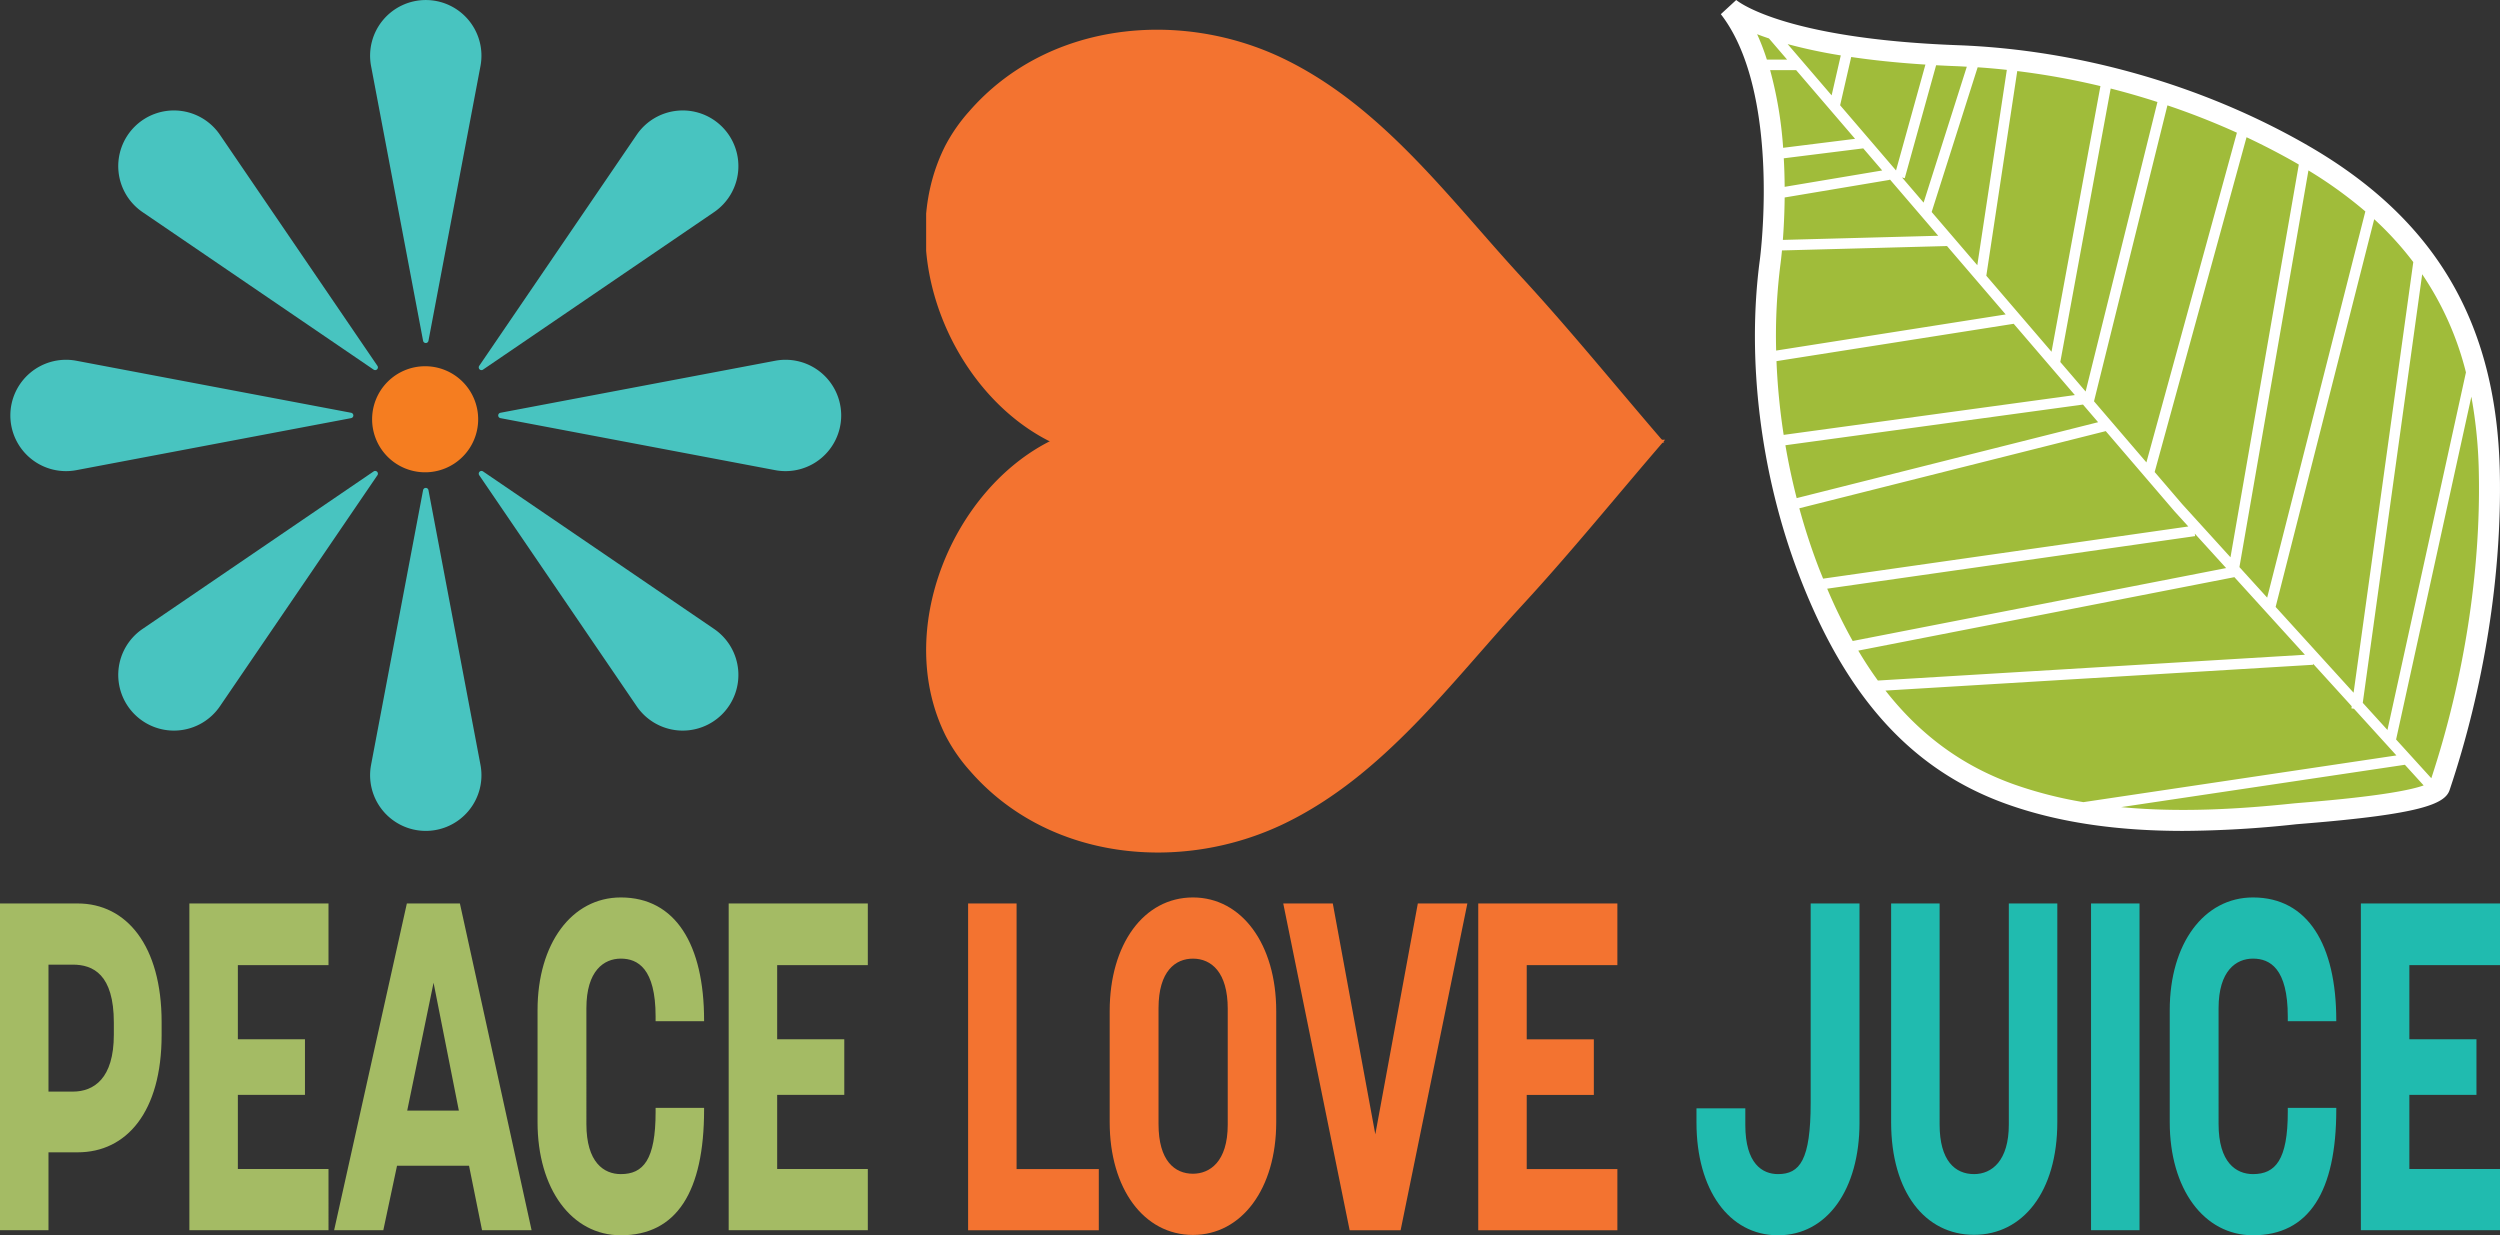
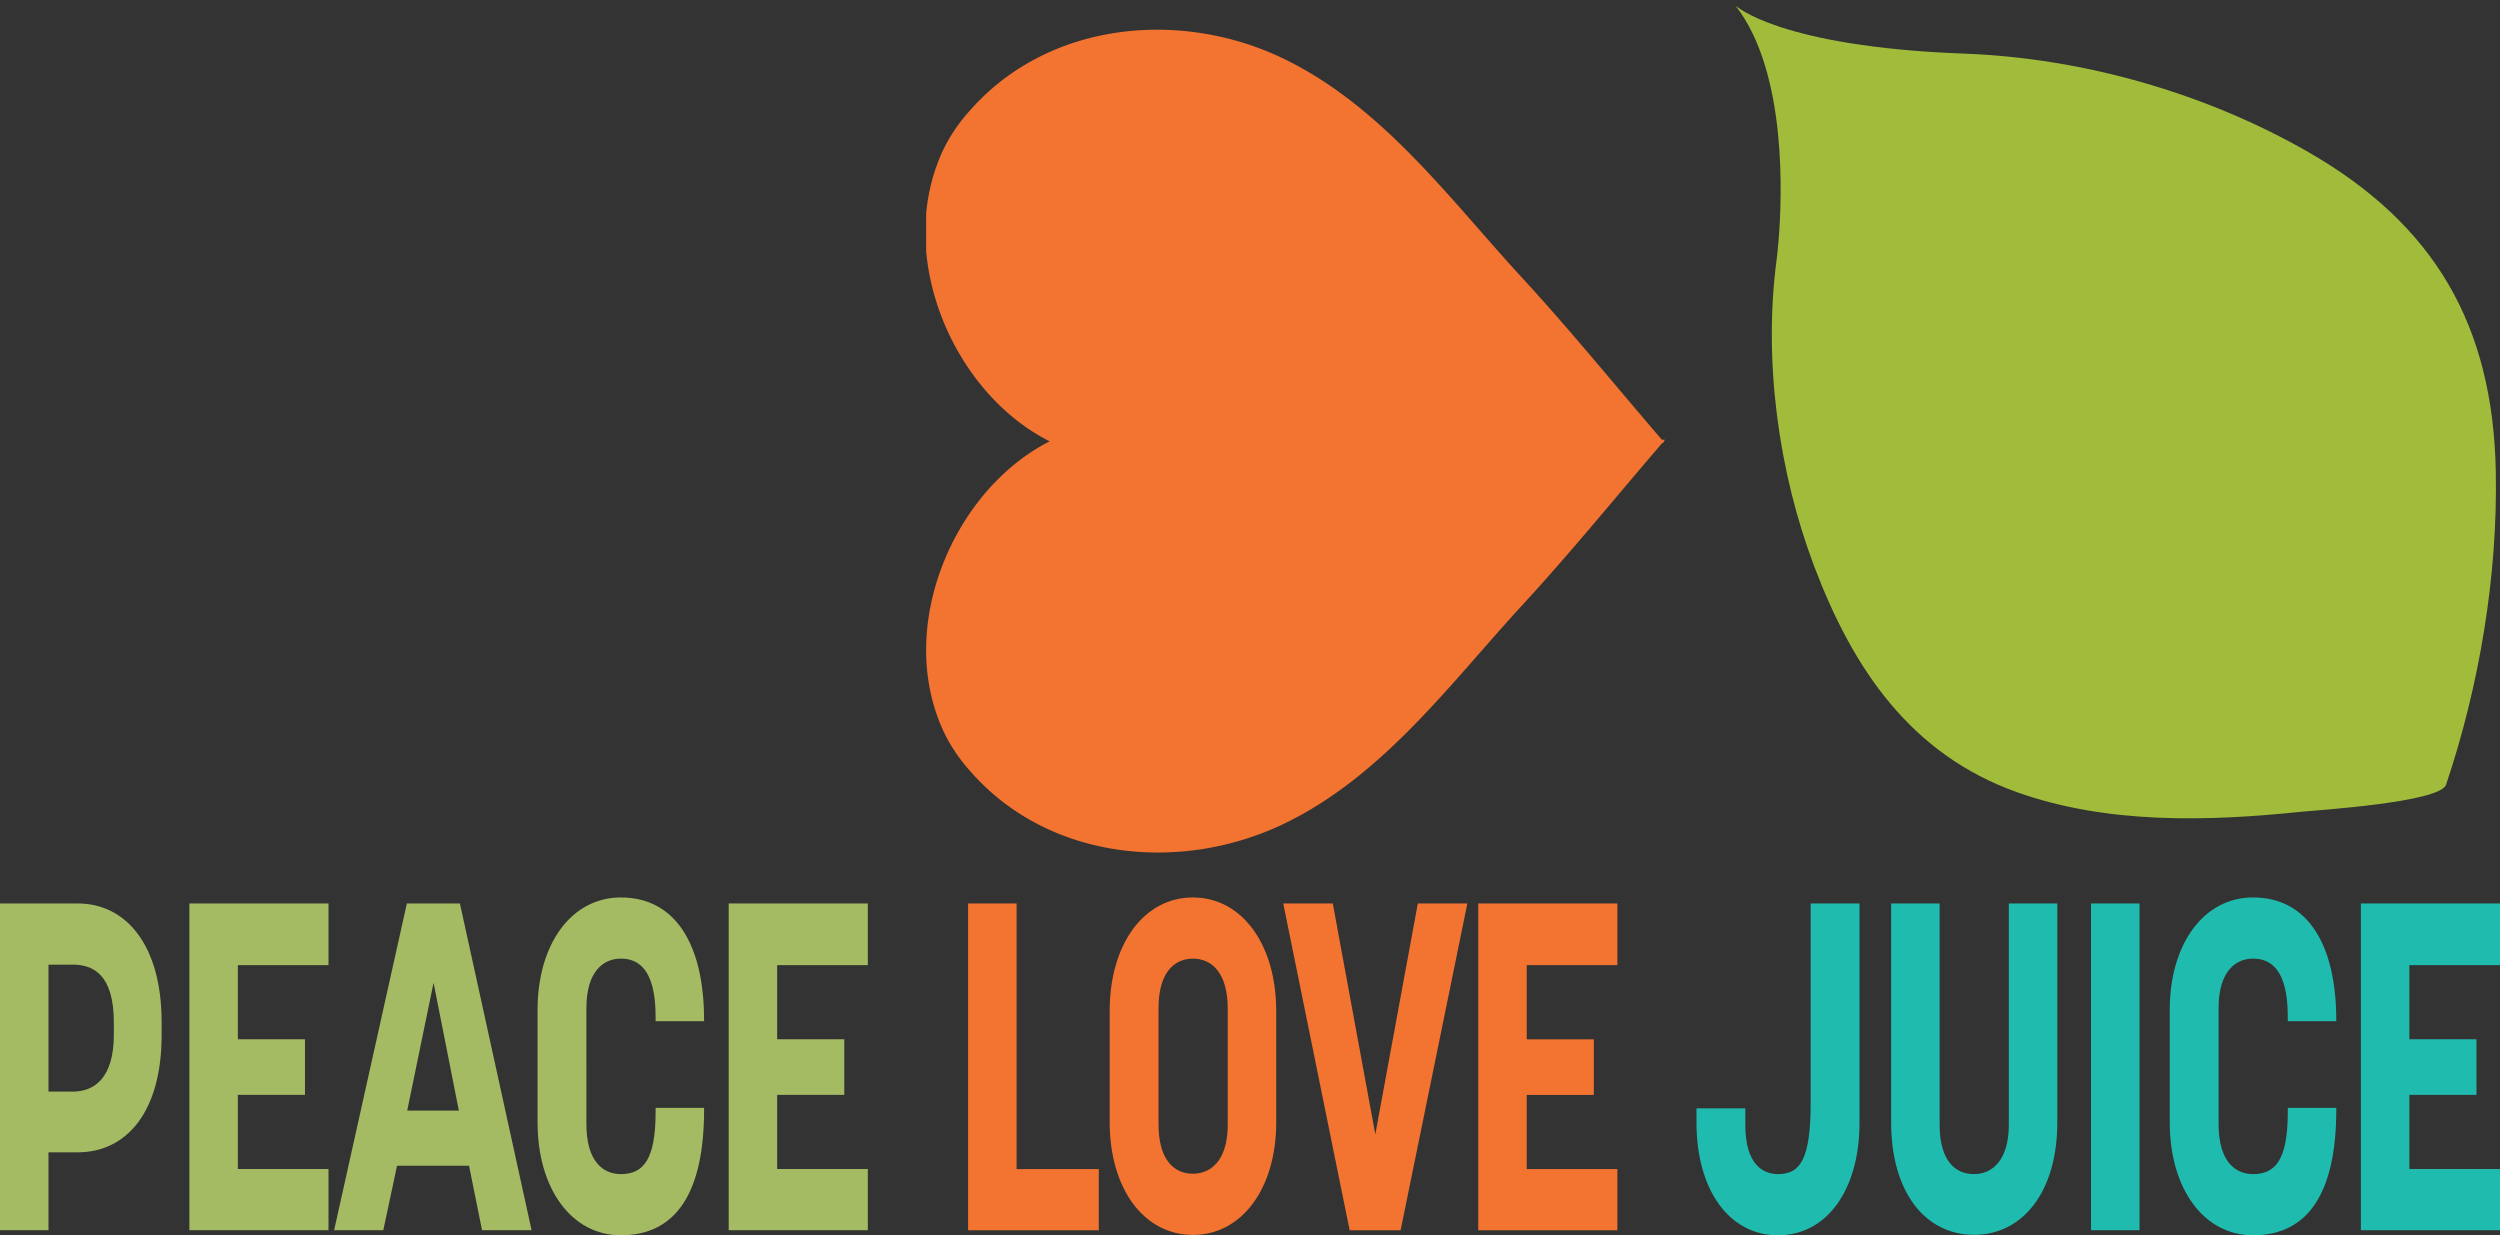
<svg xmlns="http://www.w3.org/2000/svg" width="1309.264" height="646.921" viewBox="0 0 1309.264 646.921">
  <rect x="0" y="0" width="1309.264" height="646.921" fill="#333333" stroke="none" />
  <defs>
    <clipPath id="a">
-       <rect width="435.152" height="435.152" fill="none" />
-     </clipPath>
+       </clipPath>
    <clipPath id="b">
      <rect width="386.997" height="432.471" fill="#f37330" />
    </clipPath>
    <clipPath id="c">
      <rect width="408.057" height="435.152" fill="none" />
    </clipPath>
  </defs>
  <g transform="translate(-212.927 -73)">
    <g transform="translate(218.334 73)">
      <g transform="translate(0 0.001)">
        <g transform="translate(0 0)" clip-path="url(#a)">
-           <path d="M64.668,51.213l-27.246,143.9a29.156,29.156,0,1,0,57.3,0L67.476,51.213a1.429,1.429,0,0,0-2.808,0" transform="translate(151.502 205.463)" fill="#48c4c0" />
          <path d="M64.668,178.478,37.421,34.578a29.156,29.156,0,1,1,57.3,0l-27.241,143.9a1.429,1.429,0,0,1-2.808,0" transform="translate(151.502 0.001)" fill="#48c4c0" />
          <path d="M51.216,67.473l143.9,27.246a29.155,29.155,0,1,0,0-57.3L51.216,64.665a1.428,1.428,0,0,0,0,2.808" transform="translate(205.458 151.506)" fill="#48c4c0" />
-           <path d="M178.478,67.473,34.578,94.719a29.156,29.156,0,1,1,0-57.3l143.9,27.241a1.429,1.429,0,0,1,0,2.808" transform="translate(0 151.506)" fill="#48c4c0" />
          <path d="M144.824,48.568,23.81,131.058a29.154,29.154,0,1,0,40.51,40.51L146.81,50.554a1.429,1.429,0,0,0-1.986-1.986" transform="translate(45.447 198.316)" fill="#48c4c0" />
-           <path d="M48.309,145.083,130.8,24.069a29.154,29.154,0,1,1,40.51,40.51L50.3,147.068a1.429,1.429,0,0,1-1.986-1.986" transform="translate(197.251 46.512)" fill="#48c4c0" />
+           <path d="M48.309,145.083,130.8,24.069a29.154,29.154,0,1,1,40.51,40.51L50.3,147.068" transform="translate(197.251 46.512)" fill="#48c4c0" />
          <path d="M144.824,147.068,23.81,64.579a29.154,29.154,0,1,1,40.51-40.51l82.49,121.014a1.429,1.429,0,0,1-1.986,1.986" transform="translate(45.447 46.512)" fill="#48c4c0" />
          <path d="M48.309,50.554,130.8,171.567a29.154,29.154,0,1,0,40.51-40.51L50.3,48.568a1.429,1.429,0,0,0-1.986,1.986" transform="translate(197.251 198.316)" fill="#48c4c0" />
          <path d="M92.658,65.341A27.772,27.772,0,1,0,64.885,93.114,27.775,27.775,0,0,0,92.658,65.341" transform="translate(152.356 154.23)" fill="#f57d20" />
        </g>
      </g>
    </g>
    <g transform="translate(697.955 87)">
      <g transform="translate(-0.001 0.001)" clip-path="url(#b)">
        <path d="M10.366,155.314a88.616,88.616,0,0,0,12.571,18.1c40.957,47.1,110.739,53.81,164.977,27.466C239.72,175.717,274.9,127.1,312.438,86.383,338.17,58.462,362.18,28.749,387,0H66.391C14,25.294-17.478,100,10.366,155.314" transform="translate(0 216.281)" fill="#f37330" />
        <path d="M66.391,216.194H387c-24.817-28.749-48.827-58.462-74.565-86.383C274.9,89.092,239.72,40.476,187.914,15.307,133.677-11.031,63.895-4.321,22.937,42.773A88.44,88.44,0,0,0,10.366,60.879C-17.478,116.189,14,190.9,66.391,216.194" transform="translate(-0.417 1.564)" fill="#f37330" />
      </g>
    </g>
    <g transform="translate(1114.135 73)">
      <g transform="translate(0 0)" clip-path="url(#c)">
        <path d="M1.4.536s22.73,21.537,119.645,25.128c62.192,2.3,126.5,20.624,180.435,51.63,66.041,37.966,96.54,90.679,98.058,167.019,1.094,54.648-8.589,112.37-26.035,164.22-3.145,9.336-68.114,13.372-76,14.191-48.688,5.064-101.561,6.576-148.819-10.3C93.132,392.576,62.93,347.863,42.718,294.518c-18.887-49.826-26.843-108.2-19.778-161.174,0-.005,7.456-55.918-5.883-100.659C13.5,20.748,8.457,9.608,1.4.536" transform="translate(6.311 2.413)" fill="#a0bc3a" />
-         <path d="M307.161,76.037C252.5,44.619,187.522,26.024,124.186,23.676,31.792,20.256,8.286.2,8.061,0L0,7.423c6.109,7.852,11.057,18.062,14.725,30.346,12.773,42.854,6,96.117,5.7,98.36-6.955,52.108.368,111.826,20.08,163.852,24.556,64.787,59.278,103.281,109.275,121.135,29.944,10.694,62.071,14.032,92.4,14.032a567.857,567.857,0,0,0,58.827-3.447c.946-.093,2.733-.236,5.141-.434,59.877-4.888,73.018-10.106,75.5-17.463,18.04-53.62,27.387-112.607,26.321-166.089-1.562-78.478-33.6-133.028-100.813-171.676m83.064,118.968-41.111,187.28-12.921-14.213,31.115-224.449a161.36,161.36,0,0,1,22.917,51.382M362.64,137.25,331.382,362.777,290.551,317.85,342.18,114.8A168.9,168.9,0,0,1,362.64,137.25M50.8,296.082c-3.689-9.727-6.917-19.728-9.694-29.895L201.587,225.78l35.976,41.953,7.263,7.984L53.571,303.037c-.929-2.3-1.875-4.575-2.771-6.955m140.242-91.048-13.257-15.456L204.166,46.362q12.355,3.134,24.49,7.065ZM233.884,55.176a389.71,389.71,0,0,1,36.383,14.318l-47.39,172.66-27.442-32Zm-60.7,129.036L139.037,144.4l16.2-107.18A392.992,392.992,0,0,1,198.8,45.081Zm-38.868-45.323-23.9-27.866L134.5,35.239c5.086.335,10.183.8,15.28,1.347Zm-20.476-15.417-81.354,2.166c.445-5.834.852-13.455.946-22.219l55.061-9.237-.055-.33ZM33.425,97.844c-.027-4.762-.17-9.76-.456-14.939l41.617-5.2L84.51,89.272ZM62.478,55.127l5.8-25.276c11.162,1.65,24.044,3.03,38.868,3.97l-15.4,55.44Zm-4.454-5.185L35,23.1a273.3,273.3,0,0,0,27.822,5.916ZM70.3,72.7,32.633,77.406a208.544,208.544,0,0,0-6.818-40.693H39.429ZM31.33,137.564c.055-.434.346-2.716.693-6.411l86.429-2.3,30.719,35.816-120.2,18.92a296.46,296.46,0,0,1,2.359-46.021M153.377,169.57,185.4,206.9,32.913,227.748a342.057,342.057,0,0,1-3.766-38.621Zm36.284,42.3,7.923,9.243L39.72,260.865q-3.505-13.707-5.9-27.69ZM248.4,280.764l-.187-1.32L264.626,297.5,69.06,335.692a274.562,274.562,0,0,1-13.356-27.4Zm20.481,21.51-.022-.115L305.88,342.9l-223.63,13.5q-5.353-7.373-10.265-15.67Zm2.711-5.284L307.733,89.255a225.851,225.851,0,0,1,29.807,21.477L286.119,312.978Zm31.093-210.8L266.908,291.843l-25.221-27.75L227.2,247.19,275.32,71.869c9.006,4.25,17.826,8.8,26.359,13.707.352.2.665.412,1.006.61M128.821,34.937,106.2,106.113,94.891,92.928l1.43.4L112.75,34.161c3.574.192,7.236.368,11.03.506,1.677.066,3.36.181,5.042.269M25.2,20.124l9.512,11.09h-10.6a120.734,120.734,0,0,0-5.108-13.306c1.88.726,3.964,1.468,6.2,2.216M86.22,361.661,310.2,348.141l-.033-.533L330.4,369.865l-.154,1.122,1.342.187L353.8,395.619,189.875,420.087a215.543,215.543,0,0,1-36.4-9.325c-26.739-9.556-48.842-25.611-67.251-49.1M305.259,420.3c-2.524.209-4.4.363-5.388.462-26.733,2.793-58.382,4.954-90.223,1.93l148.6-22.18,9.826,10.81c-6.213,2.254-22.109,5.658-62.819,8.979m66.833-12.734-18.447-20.294,39.412-179.527a245.6,245.6,0,0,1,3.92,40.188c1.028,51.355-7.83,107.917-24.886,159.634" transform="translate(0 0.002)" fill="#fff" />
      </g>
    </g>
    <path d="M12.144,42.139H37.536V1.367H52.808c25.576,0,43.976-21.114,43.976-61.4v-6.8c0-40.044-18.4-62.129-43.976-62.129H12.144ZM37.536-30.425v-66.5h12.7c10.672,0,21.528,5.1,21.528,30.336v6.31c0,23.056-10.488,29.851-21.528,29.851ZM111.32,42.139h72.864V10.1H136.712v-38.83h35.144V-57.849H136.712v-38.83h47.472v-32.278H111.32Zm75.808,0h25.76l7.176-33.734h37.72l6.808,33.734h25.944L253-128.957H225.216ZM225.4-20.475l13.8-66.982,13.248,66.982ZM337.272,44.809c29.256,0,43.608-22.813,43.608-65.769v-.971H355.488v2.184c0,25-6.44,32.52-18.216,32.52-8.832,0-18.032-6.067-18.032-26.211V-74.109c0-19.658,9.2-25.968,18.032-25.968s18.216,5.1,18.216,30.336v2.427H380.88V-67.8c0-39.558-14.9-64.313-43.608-64.313-25.76,0-43.608,24.269-43.608,58.974v58.731C293.664,20.54,311.512,44.809,337.272,44.809Zm56.488-2.67h72.864V10.1H419.152v-38.83H454.3V-57.849H419.152v-38.83h47.472v-32.278H393.76Z" transform="translate(200.783 675.112)" fill="#a4bb64" />
    <path d="M12.144,42.2H80.592V10.151H37.536V-128.956H12.144ZM129.9,44.625c25.576,0,43.608-24.277,43.608-58.993V-72.633c0-34.959-18.032-59.479-43.608-59.479-25.76,0-43.608,24.52-43.608,59.479v58.265C86.3,20.348,104.144,44.625,129.9,44.625ZM111.872-13.4V-74.09c0-19.664,9.016-25.976,18.032-25.976,9.568,0,18.216,7.04,18.216,26.219v60.693c0,19.664-9.568,25.734-18.216,25.734C120.336,12.579,111.872,5.782,111.872-13.4ZM211.968,42.2h26.68l34.96-171.153H247.664L225.4-8.056l-22.264-120.9H177.192Zm67.344,0h72.864V10.151H304.7V-28.692h35.144V-57.824H304.7V-96.668h47.472v-32.288H279.312Z" transform="translate(707.783 675.112)" fill="#f37330" />
    <path d="M47.288,44.809c25.76,0,42.688-24.026,42.688-58.974V-128.957H64.4V-24.6c0,30.094-5.7,37.374-17.112,37.374-8.1,0-17.112-5.339-17.112-25.725v-8.737H4.6v7.523C4.6,20.783,21.528,44.809,47.288,44.809Zm102.672-.243c25.576,0,43.608-22.57,43.608-58.974v-114.55H168.176V-13.194c0,18.93-8.832,25.968-18.216,25.968-9.936,0-18.032-7.038-18.032-25.968V-128.957H106.536v114.55C106.536,22.239,124.384,44.566,149.96,44.566Zm61.272-2.427h25.392v-171.1H211.232Zm84.824,2.67c29.256,0,43.608-22.813,43.608-65.769v-.971H314.272v2.184c0,25-6.44,32.52-18.216,32.52-8.832,0-18.032-6.067-18.032-26.211V-74.109c0-19.658,9.2-25.968,18.032-25.968s18.216,5.1,18.216,30.336v2.427h25.392V-67.8c0-39.558-14.9-64.313-43.608-64.313-25.76,0-43.608,24.269-43.608,58.974v58.731C252.448,20.54,270.3,44.809,296.056,44.809Zm56.488-2.67h72.864V10.1H377.936v-38.83H413.08V-57.849H377.936v-38.83h47.472v-32.278H352.544Z" transform="translate(1096.783 675.112)" fill="#20bbaf" />
  </g>
</svg>